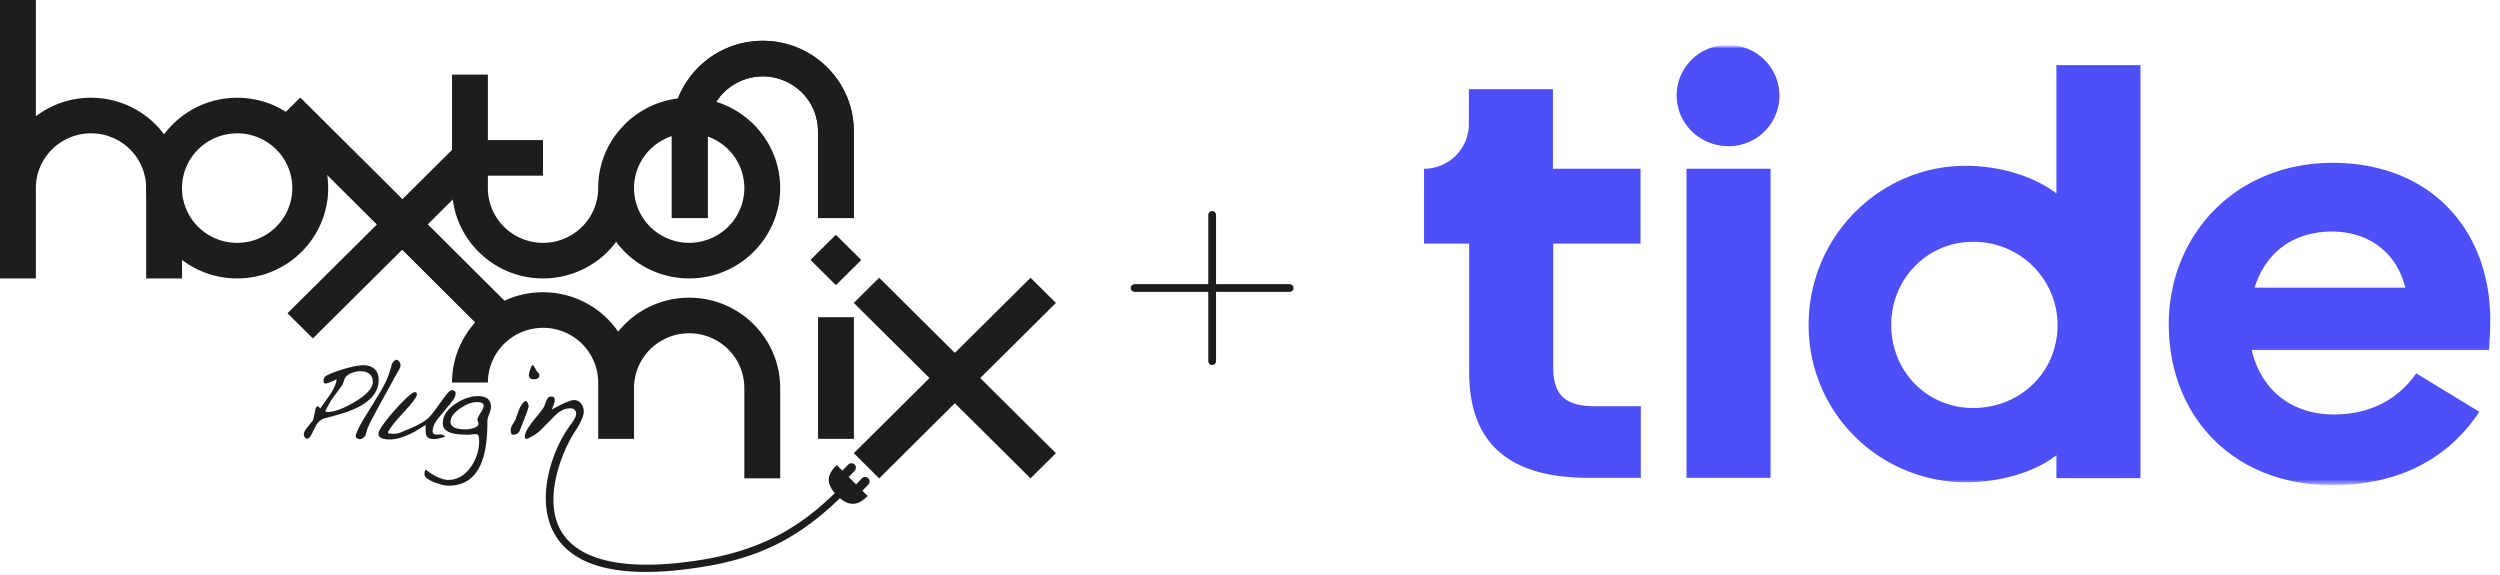
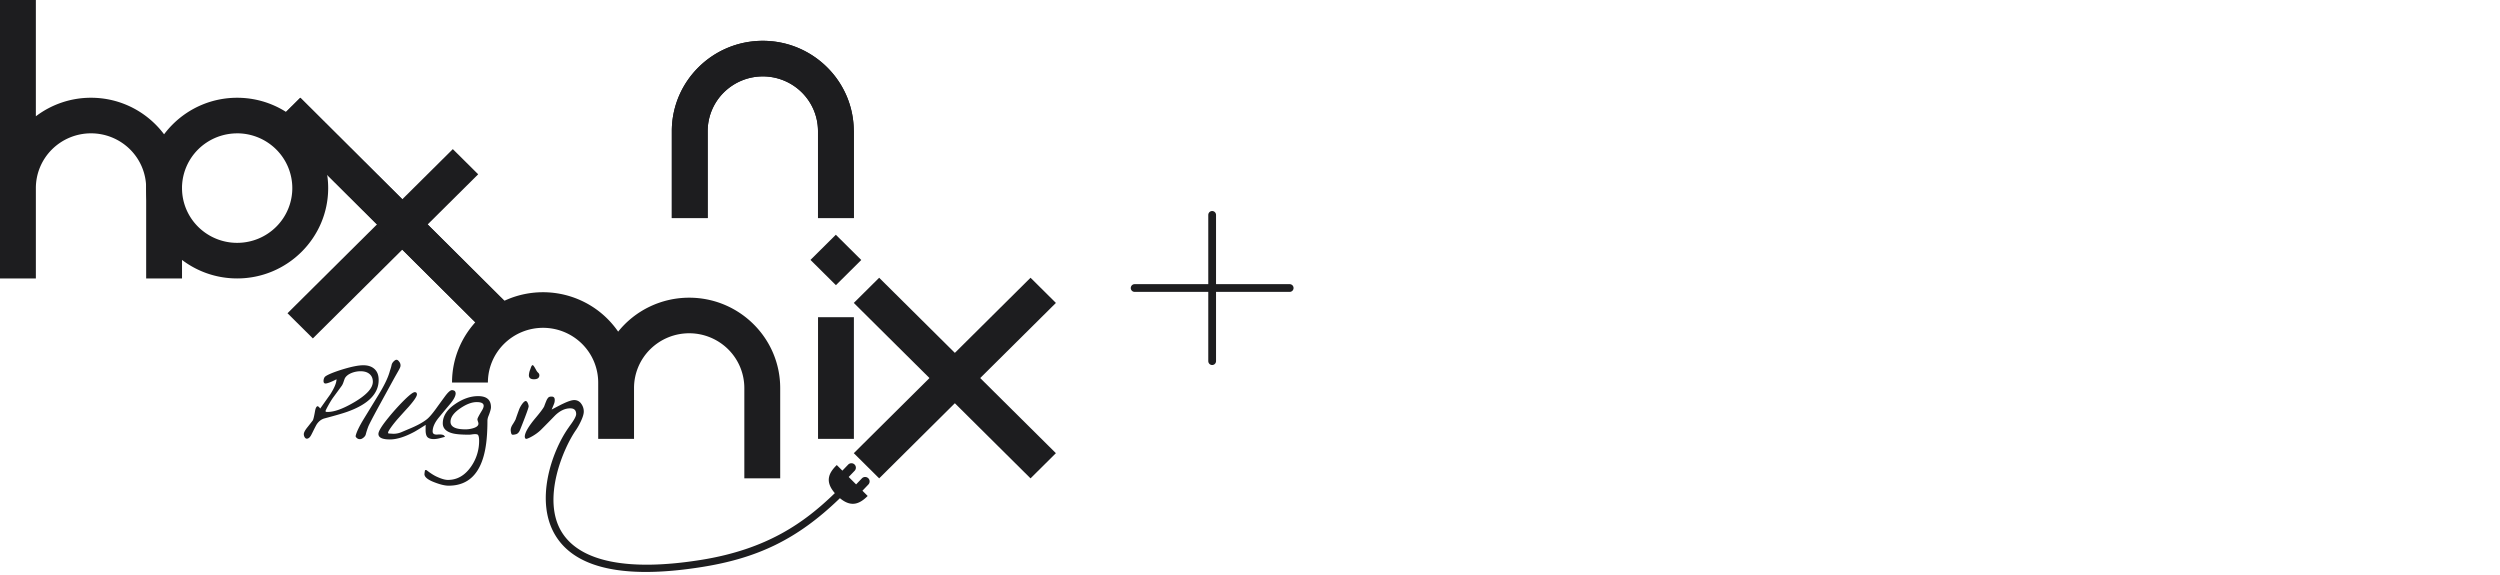
<svg xmlns="http://www.w3.org/2000/svg" width="644" height="148" fill="none">
  <path fill="#1D1D1F" d="m226.472 71.547-6.534 6.486 45.526 45.192 6.534-6.486-45.526-45.192Z" />
  <path fill="#1D1D1F" d="M265.466 71.548 219.94 116.74l6.534 6.485L272 78.033l-6.534-6.485ZM77.357 25.18l56.472 56.195-6.532 6.484-56.469-56.196 6.53-6.482Zm142.606 56.527h-9.238v31.345h9.238V81.707ZM97.541 97.904c0 3.536-2.709 6.264-8.127 8.185-1.097.39-3.035.953-5.813 1.689-.802.214-1.477.729-2.024 1.545-.117.174-.498.912-1.143 2.214-.392.801-.685 1.33-1.263 1.456-.578.127-.91-.65-.91-1.136 0-.427.313-1.029.94-1.806.252-.311.702-.884 1.35-1.718.155-.214.35-.991.585-2.33.099-.584.226-1.079.53-1.311.303-.233.82.553.82.553a554.712 554.712 0 0 1 2.583-3.642c1.076-1.689 1.615-2.99 1.615-3.902-1.174.622-2.467 1.146-2.906 1.088-.44-.058-.43-.535-.43-.535a1.806 1.806 0 0 1 .263-1.077c.323-.513 2.475-1.369 4.782-2.068 2.251-.68 3.983-1.019 5.196-1.019 1.231 0 2.2.33 2.906.989.706.66 1.055 1.601 1.046 2.825Zm-1.496.438c0-.892-.313-1.581-.939-2.067-.548-.428-1.292-.642-2.23-.642a6.266 6.266 0 0 0-2.29.436c-.861.35-1.448.816-1.76 1.4-.274.66-.426 1.41-.822 1.95l-2.26 3.088c-.822 1.185-1.808 3.066-1.878 3.321-.07.255.263.292.263.292h.265c1.76 0 4.078-.855 6.954-2.565 3.132-1.863 4.698-3.6 4.697-5.213Zm7.121-4.045c-.05.51-.617 1.308-1.926 3.696l-3.815 6.962c-1.584 2.911-2.454 4.601-2.61 5.067-.23.611-.427 1.233-.59 1.864-.12.603-.914 1.165-1.291 1.218a1.148 1.148 0 0 1-.531-.011 1.151 1.151 0 0 1-.47-.245c-.362-.306-.323-.524-.323-.524.215-1.01.948-2.534 2.2-4.574l3.726-6.09c1.447-2.35 2.396-4.322 2.847-5.914.077-.33.323-.894.499-1.747.148-.694.859-1.256 1.144-1.31.323-.065.585.175.83.515a1.462 1.462 0 0 1 .31 1.093Zm14.211 7.017c0 .699-.489 1.631-1.467 2.797a283.27 283.27 0 0 0-2.906 3.493c-1.037 1.282-1.555 2.458-1.555 3.526 0 .564.361.836 1.085.816.147.001.293-.009.439-.029h.302c.319-.01.638.039.939.146.18.113.322.275.411.466l-1.437.379c-.471.12-.953.188-1.439.203-.803 0-1.37-.194-1.702-.582-.274-.349-.411-.932-.41-1.748v-.67c0-.213.01-.436.029-.67-1.349.855-2.298 1.438-2.846 1.748-2.469 1.339-4.594 2.009-6.374 2.009-1.976 0-2.964-.476-2.963-1.428 0-.699.9-2.146 2.7-4.34a59.432 59.432 0 0 1 3.637-4.049c1.567-1.576 2.575-2.364 3.023-2.364.371 0 .558.194.558.582 0 .507-.714 1.575-2.142 3.206-.627.68-1.566 1.72-2.817 3.12-1.273 1.457-2.448 3.107-2.466 3.466-.018.359.294.292.294.292.137 0 .333.01.588.029.255.019.449.029.586.029a5.26 5.26 0 0 0 1.937-.407l1.849-.787c2.073-.836 3.657-1.69 4.753-2.564.566-.448 1.338-1.341 2.317-2.68.43-.603 1.213-1.681 2.349-3.234.781-1.048 1.377-1.572 1.789-1.572.235 0 .608.105.763.291.104.158.164.339.176.526Z" />
  <path fill="#1D1D1F" d="M126.474 104.895c0 .428-.205 1.165-.617 2.214a3.577 3.577 0 0 0-.293 1.195c0 2.951-.186 5.409-.557 7.372-1.174 6.291-4.323 9.437-9.448 9.437-.921 0-2.114-.282-3.581-.845-1.76-.66-2.64-1.368-2.64-2.125a7.11 7.11 0 0 1 .127-.918c.044-.143.231-.236.467-.069.236.167 1.332 1.064 2.544 1.627 1.213.562 2.182.844 2.907.844 2.368 0 4.343-1.126 5.926-3.378a11.537 11.537 0 0 0 2.112-6.757c0-.603-.085-1.298-.352-1.515-.266-.216-1.088-.136-1.419-.083a6.192 6.192 0 0 1-.781.083c-1.897 0-3.285-.106-4.166-.32-1.762-.427-2.642-1.301-2.641-2.622 0-1.863 1.076-3.524 3.229-4.981 1.976-1.34 3.932-2.01 5.869-2.01 2.208-.002 3.313.948 3.314 2.851Zm-1.879-.352c0-.641-.596-.962-1.789-.962-1.253 0-2.652.525-4.198 1.574-1.701 1.146-2.552 2.312-2.552 3.495 0 1.302 1.281 1.952 3.844 1.951.666 0 1.329-.097 1.966-.289.921-.272 1.38-.661 1.379-1.165a1.92 1.92 0 0 0-.131-.583 1.917 1.917 0 0 1-.132-.553c0-.234.362-.943 1.085-2.127.352-.561.528-1.008.528-1.341Zm11.588.12c0 .311-.547 1.855-1.643 4.632-.136.349-.342.863-.615 1.543-.236.524-.539.854-.911.99-.215.077-.968.25-1.13.111-.161-.139-.208-.32-.257-.577a3.366 3.366 0 0 1-.072-.583c0-.427.161-.903.497-1.427.282-.421.537-.858.764-1.311.157-.486.46-1.341.909-2.564.332-.854 1.065-1.965 1.585-2.155.52-.191.873 1.03.873 1.341Zm2.758-8.013c0 .698-.469 1.048-1.408 1.048-.861 0-1.291-.35-1.291-1.048.033-.5.147-.993.337-1.457.226-.62.271-.862.496-1.074.224-.211.471.175 1.02 1.165.123.259.291.494.496.696a.914.914 0 0 1 .353.673l-.003-.003Zm80.993-63.036c-.094-12.752-10.57-23.1-23.439-23.1-12.831 0-23.281 10.285-23.436 22.987v22.67h9.239V33.785a14.05 14.05 0 0 1 4.162-9.973 14.26 14.26 0 0 1 10.046-4.13 14.26 14.26 0 0 1 10.046 4.13 14.05 14.05 0 0 1 4.162 9.973V56.17h9.239V33.614h-.019Z" />
  <path fill="#1D1D1F" d="M219.934 33.614c-.094-12.752-10.57-23.1-23.439-23.1-12.831 0-23.281 10.285-23.436 22.987v22.67h9.239V33.785a14.05 14.05 0 0 1 4.162-9.973 14.26 14.26 0 0 1 10.046-4.13 14.26 14.26 0 0 1 10.046 4.13 14.05 14.05 0 0 1 4.162 9.973V56.17h9.239V33.614h-.019Z" />
-   <path fill="#1D1D1F" d="M177.533 25.181c-12.926 0-23.443 10.44-23.443 23.272 0 3.74-1.497 7.328-4.161 9.973a14.26 14.26 0 0 1-10.046 4.13 14.264 14.264 0 0 1-10.047-4.13 14.053 14.053 0 0 1-4.161-9.973v-3.208h14.208v-9.172h-14.208V19.22h-9.232v29.73h.013c.268 12.602 10.672 22.775 23.43 22.775 3.661 0 7.271-.852 10.54-2.488a23.384 23.384 0 0 0 8.285-6.93 23.39 23.39 0 0 0 8.283 6.929 23.57 23.57 0 0 0 10.539 2.49c12.927 0 23.444-10.442 23.444-23.273 0-12.83-10.515-23.272-23.444-23.272Zm0 37.372c-2.81 0-5.557-.827-7.894-2.377a14.125 14.125 0 0 1-5.232-6.329 14.004 14.004 0 0 1-.809-8.148 14.076 14.076 0 0 1 3.888-7.222 14.241 14.241 0 0 1 7.275-3.86 14.306 14.306 0 0 1 8.209.803 14.185 14.185 0 0 1 6.376 5.194 14.03 14.03 0 0 1 2.394 7.836 14.06 14.06 0 0 1-4.165 9.969 14.271 14.271 0 0 1-10.042 4.134Z" />
  <path fill="#1D1D1F" d="M116.647 38.414 74.06 80.69l6.532 6.485L123.179 44.9l-6.532-6.485ZM215.31 60.47l-6.533 6.484 6.554 6.506 6.533-6.485-6.554-6.506Z" />
  <path fill="#1D1D1F" d="m77.357 25.18 56.472 56.195-6.532 6.484-56.469-56.196 6.53-6.482Z" />
  <path fill="#1D1D1F" d="M177.533 76.684c-3.516 0-6.987.787-10.154 2.301a23.373 23.373 0 0 0-8.143 6.446 23.384 23.384 0 0 0-8.408-7.457 23.569 23.569 0 0 0-10.942-2.696c-12.926 0-23.443 10.44-23.443 23.272h9.239c0-3.74 1.496-7.327 4.161-9.972a14.26 14.26 0 0 1 10.046-4.13 14.26 14.26 0 0 1 10.046 4.13 14.05 14.05 0 0 1 4.162 9.972v14.501h9.228V99.954a14.05 14.05 0 0 1 4.162-9.972 14.26 14.26 0 0 1 10.046-4.131 14.26 14.26 0 0 1 10.046 4.13 14.053 14.053 0 0 1 4.161 9.973v23.273h9.24V99.954c-.001-12.832-10.518-23.27-23.447-23.27ZM61.092 71.725c-12.926 0-23.443-10.44-23.443-23.272 0-12.833 10.517-23.272 23.443-23.272 12.926 0 23.446 10.447 23.446 23.269 0 12.82-10.519 23.275-23.446 23.275Zm0-37.372c-2.81 0-5.557.827-7.893 2.377a14.127 14.127 0 0 0-5.233 6.329 14.008 14.008 0 0 0-.809 8.149 14.071 14.071 0 0 0 3.889 7.22 14.24 14.24 0 0 0 7.274 3.86c2.756.545 5.613.265 8.209-.802a14.186 14.186 0 0 0 6.376-5.194 14.03 14.03 0 0 0 2.394-7.836 14.064 14.064 0 0 0-4.162-9.973 14.273 14.273 0 0 0-10.045-4.137v.007Z" />
  <path fill="#1D1D1F" d="M23.444 25.18a23.438 23.438 0 0 0-14.207 4.777V0H0v71.725h9.238V48.45c0-3.74 1.497-7.328 4.162-9.973a14.26 14.26 0 0 1 10.046-4.13 14.26 14.26 0 0 1 10.046 4.13 14.051 14.051 0 0 1 4.161 9.973v23.275h9.234V48.45c0-12.821-10.516-23.27-23.443-23.27Zm200.213 98.005a1.164 1.164 0 0 0-1.632.04l-1.49 1.554-1-1-.912-.912 1.536-1.602a1.147 1.147 0 0 0 .219-1.255 1.153 1.153 0 0 0-1.084-.681 1.15 1.15 0 0 0-.808.355l-1.49 1.553-1.442-1.442c-2.044 1.995-3.15 4.178-.502 7.238-7.829 7.59-17.417 14.481-34.55 17.21-18.578 2.961-30.933.517-35.726-7.066-5.347-8.462.303-21.736 3.668-26.512.359-.543.683-1.107.969-1.691.646-1.282.969-2.263.969-2.943a3.38 3.38 0 0 0-.675-2.053 2.114 2.114 0 0 0-1.791-.918c-.624 0-1.602.321-2.933.962-.234.097-1.192.592-2.876 1.485.41-.971.626-1.496.646-1.574a2.44 2.44 0 0 0 .147-.931c0-.562-.274-.843-.822-.844-.373 0-.646.077-.807.232-.22.238-.394.515-.514.816a24.42 24.42 0 0 0-.587 1.514c-.313.584-1.017 1.526-2.112 2.826-1.917 2.272-2.875 3.923-2.875 4.952 0 0 .017.611.455.547.437-.065 2.401-1.004 3.77-2.382a274.929 274.929 0 0 0 3.552-3.612c1.27-1.242 2.58-1.863 3.931-1.864 1.017 0 1.526.495 1.526 1.485 0 .524-.499 1.466-1.495 2.826-.199.269-.37.518-.53.756-4.251 6.05-8.809 18.992-3.172 27.906 3.858 6.106 11.624 9.173 23.168 9.173 4.286 0 9.091-.423 14.416-1.271 14.249-2.27 24.558-7.061 35.56-17.73 2.987 2.488 5.157 1.414 7.15-.569l-1.353-1.352 1.533-1.603a1.143 1.143 0 0 0-.037-1.623Z" />
  <path stroke="#1D1D1F" stroke-linecap="round" stroke-width="2" d="M312.25 55.356v37.675m19.971-18.838h-39.939" />
  <mask id="a" width="278" height="113" x="366" y="12" maskUnits="userSpaceOnUse" style="mask-type:luminance">
-     <path fill="#fff" d="M644 12H366v112.608h278V12Z" />
-   </mask>
+     </mask>
  <g fill="#4E4FF6" mask="url(#a)">
    <path d="M457.902 24.637a12.9 12.9 0 0 1-2.221 7.174 12.99 12.99 0 0 1-5.847 4.74 13.054 13.054 0 0 1-7.506.71 13.018 13.018 0 0 1-6.64-3.557 12.926 12.926 0 0 1-3.539-6.628 12.885 12.885 0 0 1 .75-7.47 12.96 12.96 0 0 1 4.788-5.798 13.041 13.041 0 0 1 7.216-2.177 12.977 12.977 0 0 1 9.234 3.794 12.84 12.84 0 0 1 3.765 9.213Z" />
    <path d="M458.387 24.637a12.975 12.975 0 0 1-2.2 7.23 13.054 13.054 0 0 1-5.864 4.796 13.12 13.12 0 0 1-7.551.742 13.085 13.085 0 0 1-6.692-3.56 12.984 12.984 0 0 1-3.578-6.662 12.957 12.957 0 0 1 .742-7.519 13.025 13.025 0 0 1 4.813-5.84 13.118 13.118 0 0 1 12.262-1.204 13.065 13.065 0 0 1 4.239 2.819 12.999 12.999 0 0 1 3.829 9.198ZM422.6 43.464v19.282h-22.49V94.73c0 7.108 3.267 9.906 10.637 9.906h11.929v18.451h-13.449c-21.198 0-30.771-9.452-30.771-27.297V62.745h-11.625V43.464a11.552 11.552 0 0 0 8.167-3.364 11.46 11.46 0 0 0 3.382-8.13v-8.999h21.654v20.493H422.6Zm33.503.002h-21.654v79.624h21.654V43.466Zm73.627 73.801c-5.623 4.386-14.36 6.957-23.402 6.957a40.644 40.644 0 0 1-15.521-3.114 40.516 40.516 0 0 1-13.136-8.799 40.308 40.308 0 0 1-8.745-13.142 40.157 40.157 0 0 1-3.018-15.475c0-22.988 18.54-40.984 40.42-40.984 9.042 0 17.779 2.797 23.402 7.108V16.773h21.653v106.392H529.73v-5.898Zm.305-33.574a21.424 21.424 0 0 0-1.693-8.246 21.498 21.498 0 0 0-4.743-6.967 21.595 21.595 0 0 0-7.065-4.62 21.675 21.675 0 0 0-8.305-1.566c-11.853 0-21.046 9.604-21.046 21.4 0 11.947 9.193 21.399 21.046 21.399 12.459 0 21.805-9.452 21.805-21.399h.001Zm70.733 41.288c-25.605 0-42.092-17.846-42.092-41.438 0-22.985 17.171-41.59 42.244-41.59 25.301 0 40.572 17.392 40.572 40.531 0 3.1-.305 7.108-.305 7.638h-61.161c2.356 10.057 9.953 16.638 21.198 16.638 9.65 0 16.716-4.159 21.198-10.586l16.259 9.906c-7.749 11.641-20.133 18.901-37.913 18.901Zm-19.982-50.887h38.827c-2.358-9.607-10.107-14.447-18.845-14.447-10.105 0-17.171 5.445-19.982 14.444v.003Z" />
  </g>
</svg>